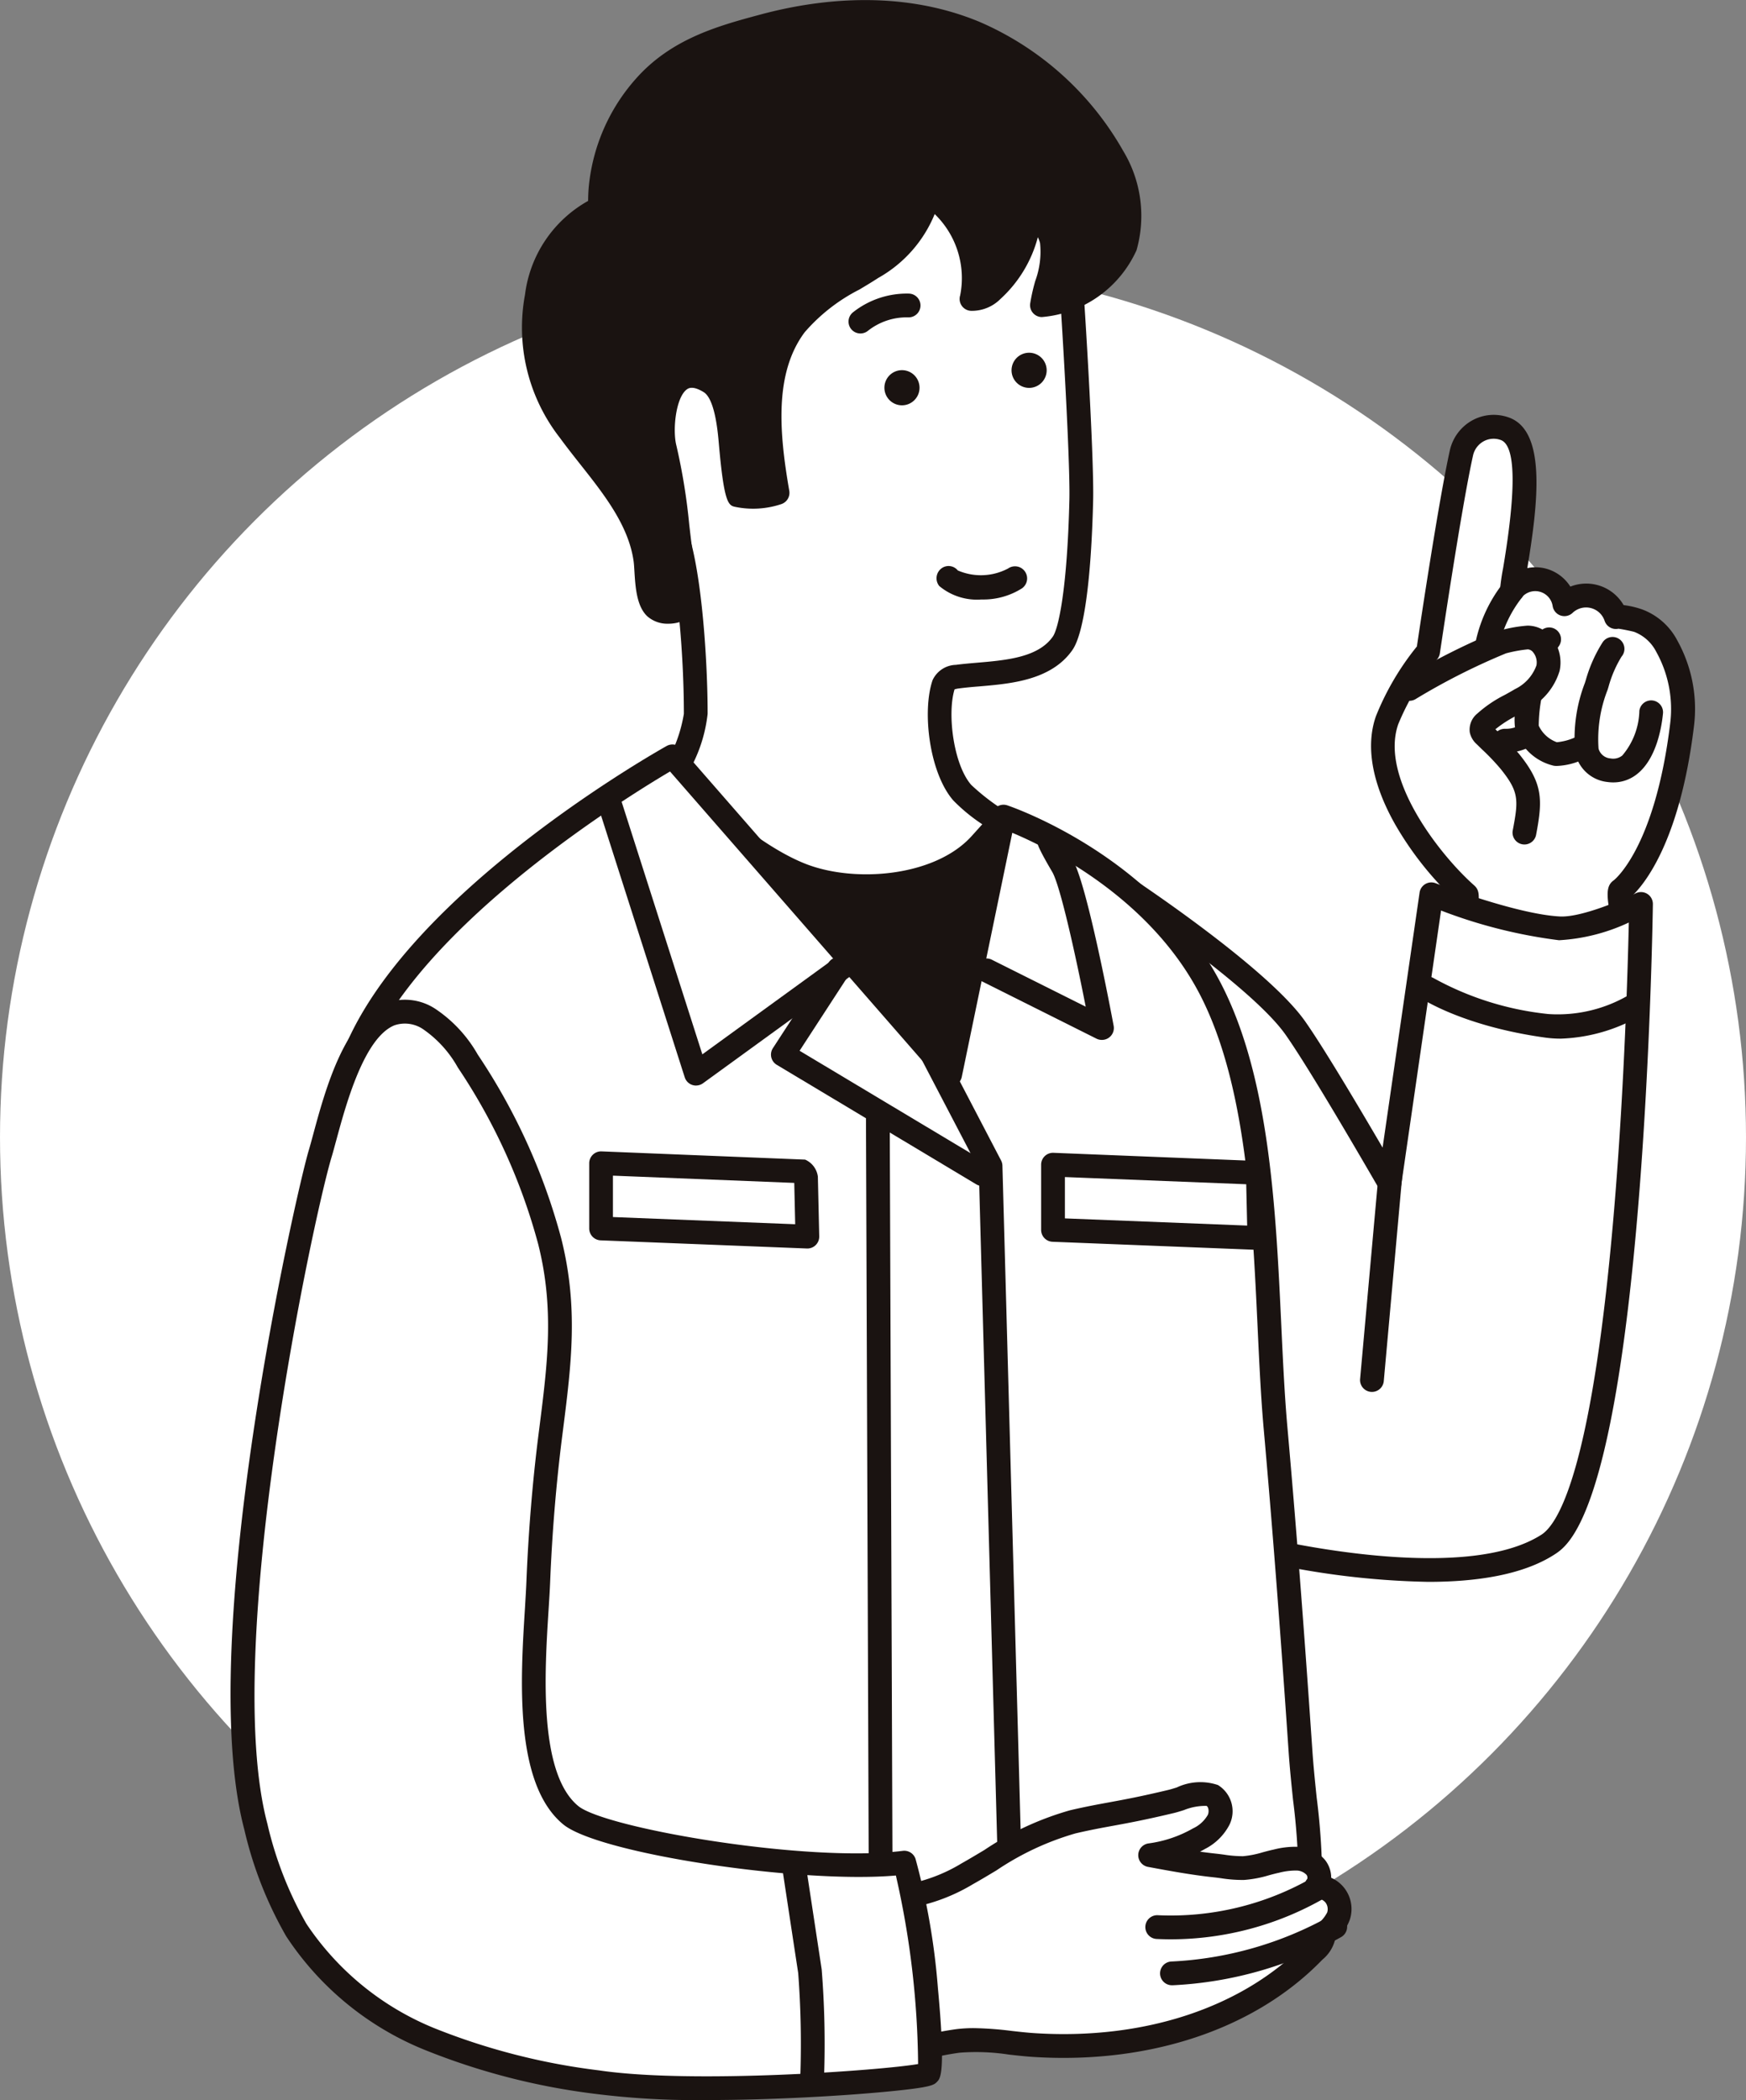
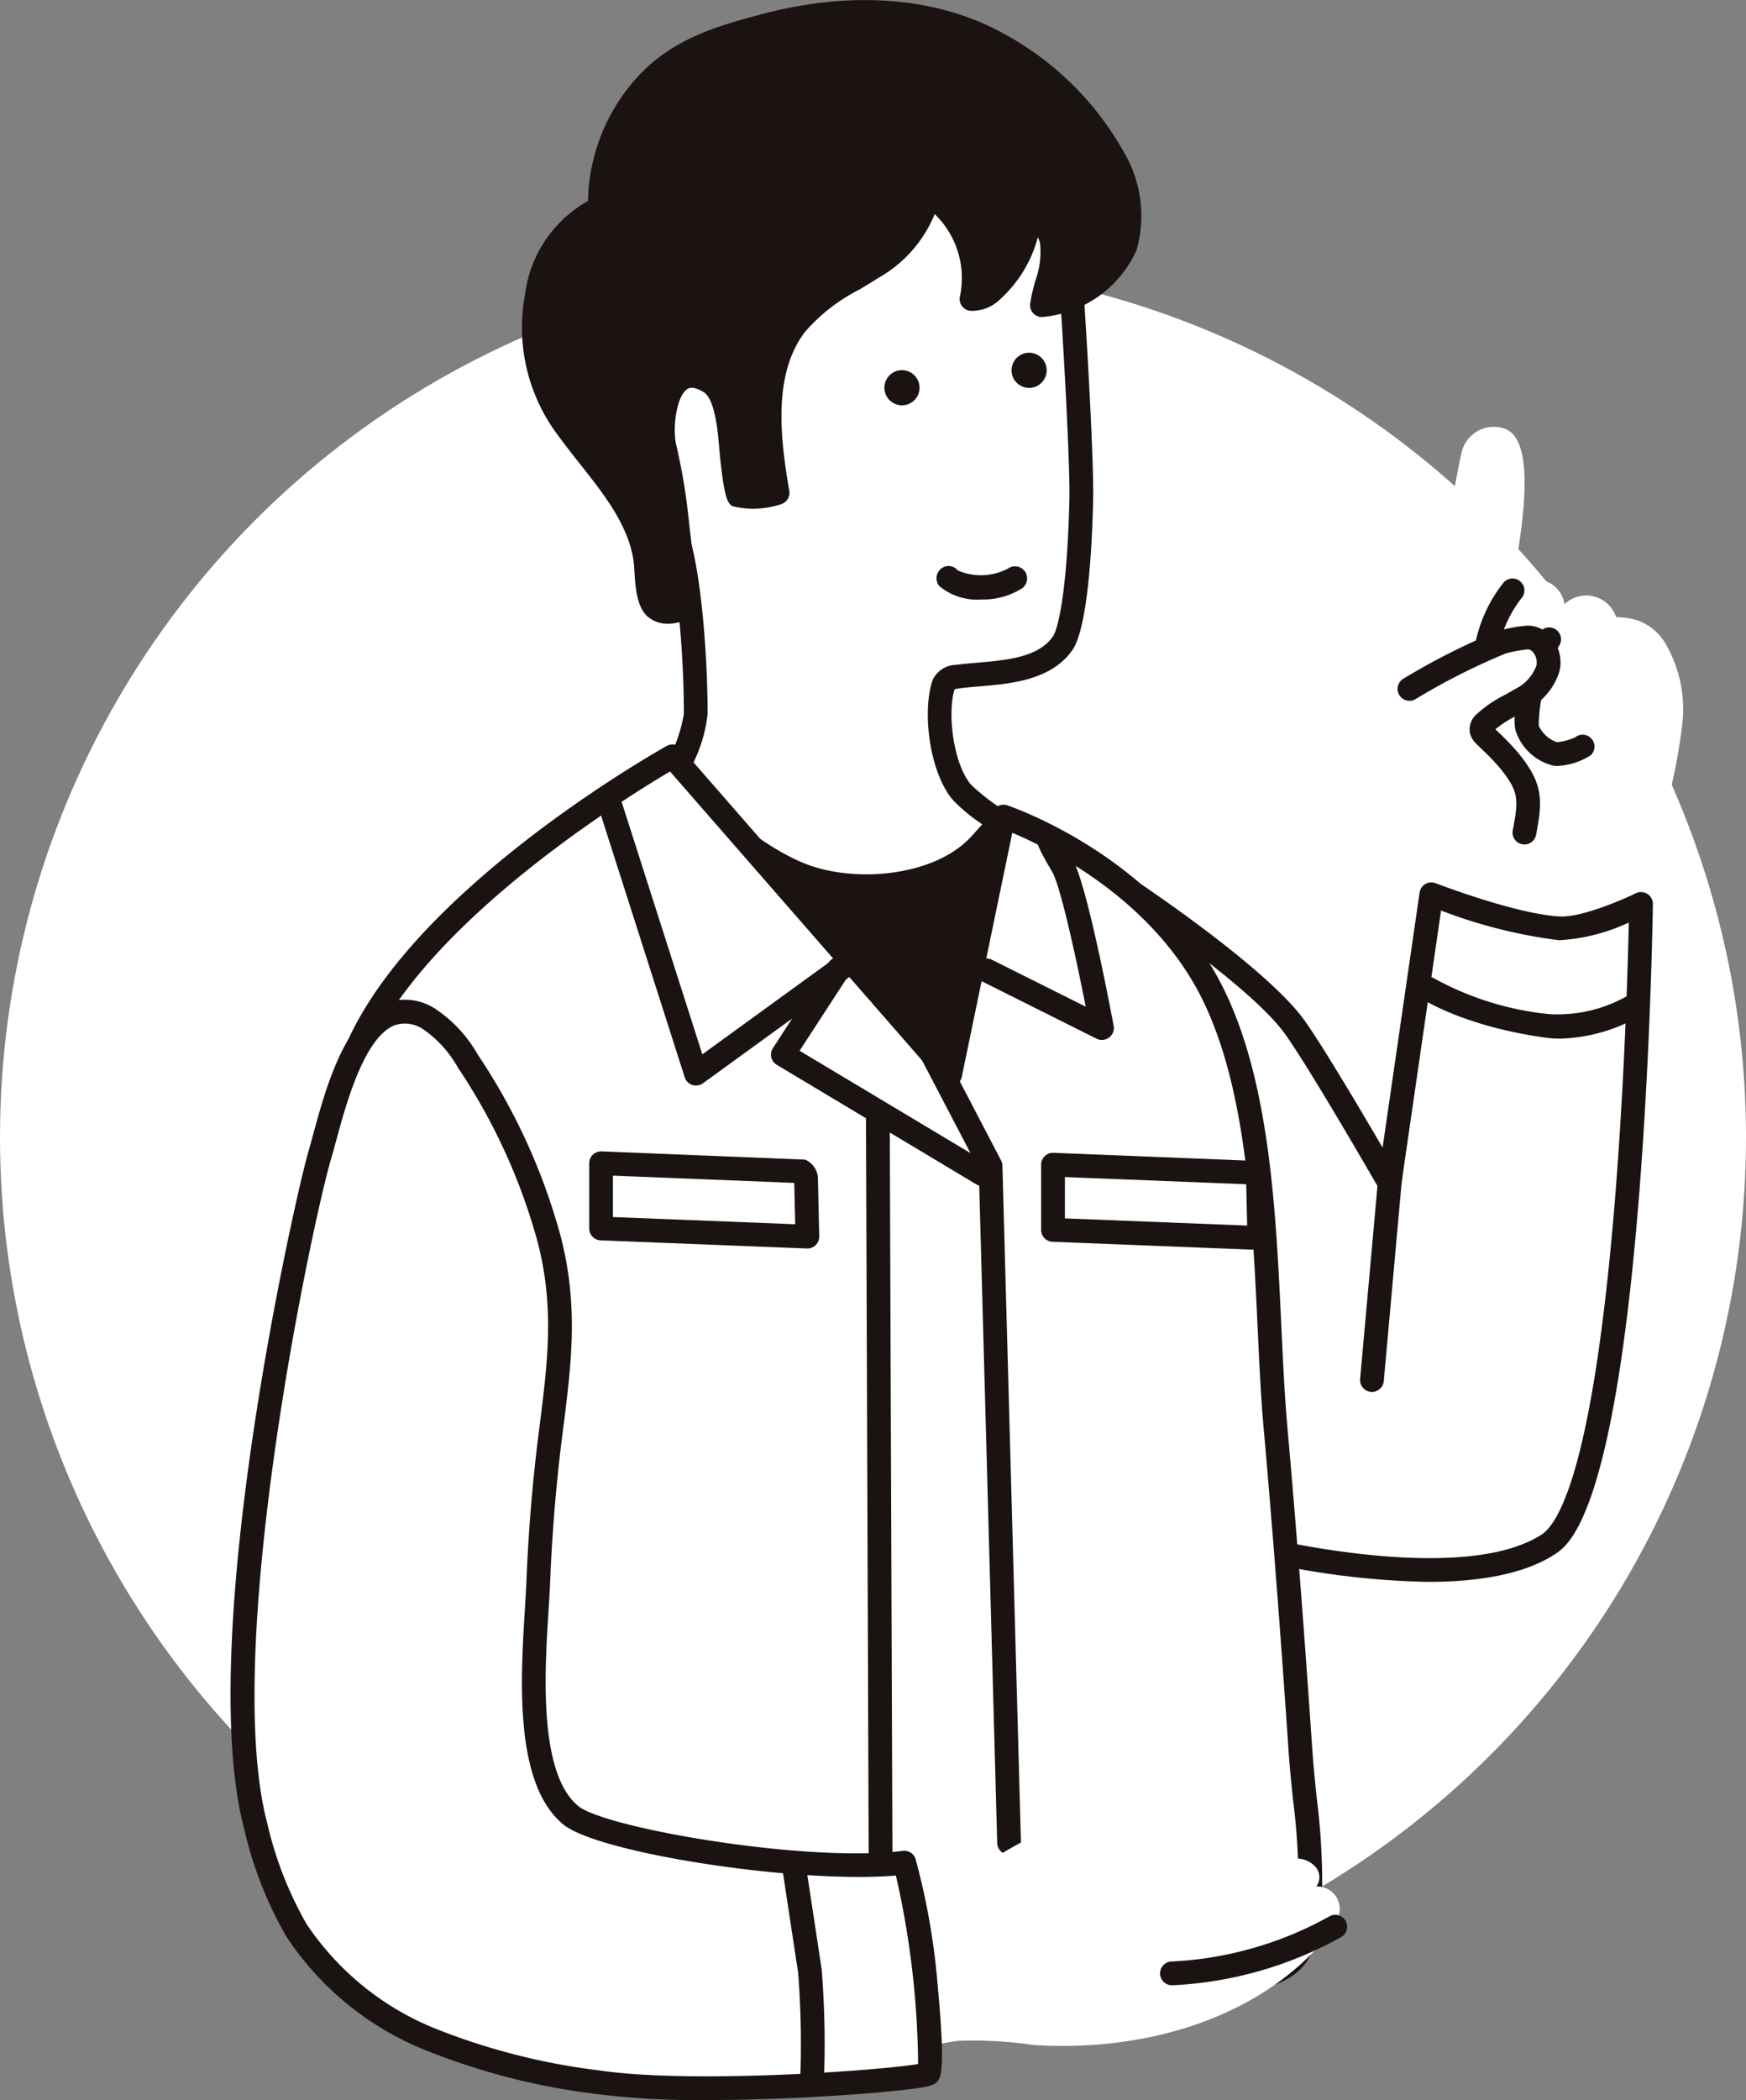
<svg xmlns="http://www.w3.org/2000/svg" width="120" height="144.243" viewBox="0 0 120 144.243">
  <rect x="0" y="0" width="120" height="144.243" fill="#808080" stroke="none" />
  <g id="voice-img03" transform="translate(-100 -1661.879)">
    <circle id="楕円形_14" data-name="楕円形 14" cx="60" cy="60" r="60" transform="translate(100 1680)" fill="#fff" />
    <g id="グループ_1691" data-name="グループ 1691" transform="translate(115.846 1661.879)">
      <g id="グループ_1676" data-name="グループ 1676" transform="translate(78.385 28.501)">
        <path id="パス_6197" data-name="パス 6197" d="M223.086,230.213c2.751-.542,5.638-3.41,5.7-6.293.009-.41-.867-3.56-.527-3.8.036-.025,3.106-2.2,4.219-11.358a8.9,8.9,0,0,0-1.052-5.391,3.678,3.678,0,0,0-1.97-1.754,5.556,5.556,0,0,0-1.522-.243,2.161,2.161,0,0,0-3.545-.884,2.029,2.029,0,0,0-3.614-.925c.033-1.187,2.257-10.262-.539-11.144a2.273,2.273,0,0,0-2.922,1.646c-.821,3.665-2.3,13.672-2.3,13.672a18.371,18.371,0,0,0-2.821,4.712c-1.492,4.241,3.1,9.891,5.438,11.955.232.2-.478,2.882-.527,3.185-.356,2.2-.076,3.988,1.8,5.517A5.158,5.158,0,0,0,223.086,230.213Z" transform="translate(-211.093 -187.491)" fill="#fff" />
-         <path id="パス_6198" data-name="パス 6198" d="M221,229.933a5.457,5.457,0,0,0,1.051-.1h0c2.947-.581,6.283-3.63,6.359-7.077a6.8,6.8,0,0,0-.225-1.3,20.52,20.52,0,0,1-.378-2.076c.832-.778,3.319-3.715,4.289-11.7a9.657,9.657,0,0,0-1.142-5.873,4.494,4.494,0,0,0-2.394-2.131,6,6,0,0,0-1.3-.306A2.968,2.968,0,0,0,223.6,198.1a2.871,2.871,0,0,0-1.7-1.242,2.833,2.833,0,0,0-1.259-.029c.767-4.619,1.313-9.532-1.35-10.373a3.066,3.066,0,0,0-2.481.252,3.141,3.141,0,0,0-1.484,1.994c-.76,3.393-2.047,11.976-2.274,13.509A18.535,18.535,0,0,0,210.237,207c-.728,2.068-.263,4.65,1.342,7.469a22.665,22.665,0,0,0,4.086,5.153c-.058.526-.332,1.687-.43,2.107-.065.274-.111.477-.123.552a6.149,6.149,0,0,0,5.89,7.655Zm.735-1.7a4.312,4.312,0,0,1-3.508-.937c-1.446-1.18-1.868-2.513-1.506-4.754.011-.064.05-.225.1-.438.6-2.558.627-3.08.16-3.49-2.267-2-6.523-7.333-5.208-11.071a17.649,17.649,0,0,1,2.676-4.458.815.815,0,0,0,.182-.405c.015-.1,1.48-10.019,2.285-13.612a1.48,1.48,0,0,1,.7-.936,1.428,1.428,0,0,1,1.175-.11c1.05.331,1.114,3.288.19,8.789a14.53,14.53,0,0,0-.221,1.553.816.816,0,0,0,1.464.52,1.212,1.212,0,0,1,2.159.553.817.817,0,0,0,1.371.465,1.343,1.343,0,0,1,2.2.549v0a.818.818,0,0,0,.949.541c.285.036.928.171,1.087.218a2.848,2.848,0,0,1,1.51,1.364,8.075,8.075,0,0,1,.962,4.909c-1.045,8.6-3.855,10.772-3.883,10.792-.613.429-.5,1.213,0,3.526.08.372.18.835.19.954-.056,2.52-2.757,5.025-5.042,5.475Zm-5.833-8.394h0Zm11.614-19.9Z" transform="translate(-209.902 -186.309)" fill="#1a1311" />
      </g>
      <path id="パス_6199" data-name="パス 6199" d="M239.488,219.038a.817.817,0,0,0,.8-.677,8.263,8.263,0,0,1,1.492-3.127.817.817,0,1,0-1.219-1.087,9.856,9.856,0,0,0-1.882,3.934.816.816,0,0,0,.665.944A.828.828,0,0,0,239.488,219.038Z" transform="translate(-153.08 -174.119)" fill="#1a1311" />
-       <path id="パス_6200" data-name="パス 6200" d="M217.992,233.71a2.6,2.6,0,0,0,1.633-.567c1.362-1.069,1.706-3.3,1.79-4.2a.817.817,0,0,0-1.626-.152,4.924,4.924,0,0,1-1.173,3.072,1,1,0,0,1-.813.2.923.923,0,0,1-.819-.671,9.268,9.268,0,0,1,.624-4.047l.062-.205a8.064,8.064,0,0,1,.893-2.067.817.817,0,1,0-1.3-.984,9.748,9.748,0,0,0-1.152,2.579l-.062.2a10.6,10.6,0,0,0-.67,4.8,2.532,2.532,0,0,0,2.19,2.011A2.943,2.943,0,0,0,217.992,233.71Z" transform="translate(-122.964 -179.97)" fill="#1a1311" />
      <path id="パス_6201" data-name="パス 6201" d="M229.672,231.531a4.654,4.654,0,0,0,2.355-.739.817.817,0,0,0-1.083-1.222,3.962,3.962,0,0,1-1.252.331,2.2,2.2,0,0,1-1.244-1.135,10.529,10.529,0,0,1,.835-4.022c.125-.372.242-.72.336-1.029.026-.086.046-.158.062-.219.044-.053.1-.117.155-.2a.816.816,0,0,0-1.3-.984,1.831,1.831,0,0,1-.132.163.822.822,0,0,0-.287.547c-.005.031-.021.092-.058.216-.089.295-.2.627-.32.982-.508,1.513-1.141,3.395-.9,4.818a3.612,3.612,0,0,0,2.638,2.477A1.345,1.345,0,0,0,229.672,231.531Z" transform="translate(-138.539 -178.921)" fill="#1a1311" />
      <g id="グループ_1677" data-name="グループ 1677" transform="translate(80.195 42.97)">
        <path id="パス_6202" data-name="パス 6202" d="M234.546,227.289a46.213,46.213,0,0,1,6.332-3.2,9.16,9.16,0,0,1,1.8-.338,1.682,1.682,0,0,1,1.406,2.1A3.711,3.711,0,0,1,242.231,228a13.2,13.2,0,0,0-2.446,1.571.682.682,0,0,0-.274.559.73.73,0,0,0,.244.37,21.521,21.521,0,0,1,1.72,1.782c1.444,1.795,1.417,2.608.988,4.871Z" transform="translate(-233.73 -222.931)" fill="#fff" />
        <path id="パス_6203" data-name="パス 6203" d="M241.28,236.781a.817.817,0,0,0,.8-.664c.457-2.408.476-3.509-1.154-5.535a16.792,16.792,0,0,0-1.424-1.5l-.22-.214a8.189,8.189,0,0,1,1.442-.93c.251-.138.5-.277.745-.425a4.418,4.418,0,0,0,2.227-2.659,2.729,2.729,0,0,0-.537-2.28,2.1,2.1,0,0,0-1.644-.824h-.033a9.549,9.549,0,0,0-2.11.4,47.261,47.261,0,0,0-6.426,3.251.817.817,0,0,0,.83,1.407,45.275,45.275,0,0,1,6.237-3.156,9.479,9.479,0,0,1,1.495-.273.5.5,0,0,1,.379.217,1.1,1.1,0,0,1,.217.884,2.905,2.905,0,0,1-1.483,1.633c-.225.136-.456.264-.688.392a8.642,8.642,0,0,0-1.9,1.289,1.422,1.422,0,0,0-.512,1.281,1.5,1.5,0,0,0,.477.818l.367.358a15.133,15.133,0,0,1,1.289,1.354c1.262,1.57,1.217,2.122.821,4.207a.816.816,0,0,0,.8.969Z" transform="translate(-232.547 -221.747)" fill="#1a1311" />
      </g>
-       <path id="パス_6204" data-name="パス 6204" d="M236.982,240.132a3.651,3.651,0,0,0,1.934-.559.816.816,0,1,0-.873-1.38,2.04,2.04,0,0,1-1.115.3.816.816,0,0,0-.047,1.632Z" transform="translate(-149.331 -188.434)" fill="#1a1311" />
      <g id="グループ_1678" data-name="グループ 1678" transform="translate(60.516 60.053)">
        <path id="パス_6205" data-name="パス 6205" d="M230.835,275.311c1.38,1.955,4.2,6.723,6.481,10.667l2.879-19.835s5.639,2.184,8.812,2.34c1.992.1,5.6-1.676,5.6-1.676s-.523,40.238-6.407,44.008-20,.225-20,.225L219,265.588S228.3,271.717,230.835,275.311Z" transform="translate(-218.182 -264.772)" fill="#fff" />
        <path id="パス_6206" data-name="パス 6206" d="M238.8,312.186c3.241,0,6.454-.456,8.654-1.866.993-.637,4.017-2.574,5.782-24.039.859-10.438,1-20.546,1-20.647a.817.817,0,0,0-1.177-.743c-.952.467-3.742,1.66-5.2,1.593-3.007-.148-8.5-2.265-8.557-2.286a.816.816,0,0,0-1.1.644L235.66,282.36c-1.968-3.365-4.169-7.04-5.343-8.7-2.6-3.677-11.669-9.679-12.054-9.933a.816.816,0,0,0-1.249.844l9.206,45.452a.818.818,0,0,0,.6.63A55.8,55.8,0,0,0,238.8,312.186ZM252.582,266.9c-.067,3.044-.3,11.048-.971,19.256-1.478,17.969-3.79,21.992-5.035,22.79-4.918,3.152-16.338.808-18.859.237l-8.7-42.973c2.759,1.918,8.186,5.861,9.97,8.389h0c1.093,1.549,3.321,5.217,6.442,10.605a.816.816,0,0,0,1.515-.292l2.733-18.836a34.567,34.567,0,0,0,8.109,2.04A13.035,13.035,0,0,0,252.582,266.9Zm-22.932,7.227h0Z" transform="translate(-216.998 -263.588)" fill="#1a1311" />
      </g>
      <path id="パス_6207" data-name="パス 6207" d="M332.7,329.525a86.722,86.722,0,0,1-9.583,1.6,41.061,41.061,0,0,1-4.141.24l-11.217-.082-2.844-82.667,22.638,1.924s8.8,17.473,10.064,21.264-.158,56.478-.158,56.478l-4.759,2.907Z" transform="translate(-276.27 -194.673)" fill="#1a1311" />
      <g id="グループ_1679" data-name="グループ 1679" transform="translate(27.895 7.889)">
        <path id="パス_6208" data-name="パス 6208" d="M337.261,175.318c-.982.117-1.961.165-2.8.276-.372.05-.815.154-.937.51-.675,1.967-.143,5.843,1.271,7.461a16.241,16.241,0,0,0,2.617,2.013l-1.364,1.511c-2.729,3.025-8.587,3.612-12.37,2.1-4.259-1.7-8.909-6.632-8.909-6.632s1.712-2.661,1.712-4.415c0-4.092-.507-10.993-1.665-13.1-1.883-3.42-1.907-12.351-1.1-16.342,1.208-5.96,3.856-8.613,9.375-9.817a42.409,42.409,0,0,1,8.562-1.062,18.614,18.614,0,0,1,2.583.1,9.344,9.344,0,0,1,4.306,1.731c2.587,1.9,3.286,4.228,3.594,7.162.178,1.7.908,13.649.837,16.64-.15,6.252-.757,9.085-1.273,9.833C340.746,174.683,339,175.11,337.261,175.318Z" transform="translate(-312.402 -137.007)" fill="#fff" />
        <path id="パス_6209" data-name="パス 6209" d="M327,189.618c3.182,0,6.509-.995,8.467-3.165l1.364-1.512a.817.817,0,0,0-.171-1.238,14.884,14.884,0,0,1-2.437-1.859c-1.21-1.385-1.662-4.869-1.145-6.561a1.618,1.618,0,0,1,.305-.063c.418-.056.881-.1,1.372-.138.46-.039.935-.08,1.412-.137,1.717-.205,3.839-.661,5.019-2.376.781-1.135,1.284-4.785,1.417-10.276.074-3.1-.666-15.08-.841-16.745-.331-3.154-1.125-5.676-3.922-7.735a10.138,10.138,0,0,0-4.684-1.883,19.247,19.247,0,0,0-2.7-.1,42.731,42.731,0,0,0-8.729,1.081c-5.935,1.294-8.739,4.225-10,10.453-.77,3.8-.906,13.1,1.183,16.9.966,1.755,1.564,7.96,1.564,12.7a10.025,10.025,0,0,1-1.582,3.973.817.817,0,0,0,.093,1c.195.207,4.824,5.083,9.2,6.83A13.214,13.214,0,0,0,327,189.618Zm7.983-5.066-.729.808c-2.528,2.8-8.069,3.244-11.461,1.89-3.316-1.324-6.956-4.768-8.186-5.994a10.134,10.134,0,0,0,1.5-4.295c0-3.975-.48-11.153-1.767-13.49-1.7-3.087-1.829-11.76-1.013-15.785,1.124-5.548,3.5-8.036,8.749-9.182a41.137,41.137,0,0,1,8.4-1.043,18.052,18.052,0,0,1,2.47.089,8.5,8.5,0,0,1,3.927,1.578c2.323,1.709,2.972,3.789,3.266,6.59.169,1.616.9,13.577.832,16.535-.152,6.339-.781,8.885-1.129,9.39-.8,1.17-2.407,1.506-3.868,1.68-.458.055-.915.093-1.358.131-.51.044-.993.085-1.449.146a1.816,1.816,0,0,0-1.6,1.053c-.735,2.144-.22,6.378,1.428,8.264A12.058,12.058,0,0,0,334.986,184.552Z" transform="translate(-311.214 -135.823)" fill="#1a1311" />
      </g>
      <g id="グループ_1680" data-name="グループ 1680" transform="translate(20.045 0)">
        <path id="パス_6210" data-name="パス 6210" d="M309.629,130.63a12.23,12.23,0,0,1,3.021-6.971c2.2-2.5,5.064-3.346,8.177-4.183,4.718-1.269,9.94-1.435,14.519.46a19.9,19.9,0,0,1,9.484,8.5,7.9,7.9,0,0,1,.863,6.177,7.072,7.072,0,0,1-5.728,4.036c.181-1.345,1.011-3.1.661-4.465a2.706,2.706,0,0,0-1.5-1.823,7.938,7.938,0,0,1-2.557,5.25,1.96,1.96,0,0,1-1.449.612c.776-2.474-.8-5.992-3.084-7.266-.093,2.205-1.9,3.94-3.762,5.133s-3.955,2.16-5.277,3.93c-2.4,3.212-1.848,7.841-1.209,11.519a5.309,5.309,0,0,1-2.71.177c-.094-.018-.487-3.319-.514-3.624-.1-1.188-.3-3.467-1.432-4.162-2.991-1.832-3.528,2.855-3.092,4.563.83,3.255.848,6.749,1.583,10.071.242,1.1-1.563,1.465-2.219.866s-.583-2.493-.7-3.295c-.48-3.441-3.258-6.158-5.221-8.859a11.423,11.423,0,0,1-2.249-9.209c.407-2.572,1.921-5.131,4.359-6.045A10.757,10.757,0,0,1,309.629,130.63Z" transform="translate(-304.243 -117.694)" fill="#1a1311" />
        <path id="パス_6211" data-name="パス 6211" d="M313.1,159.341a2.658,2.658,0,0,0,1.3-.333,1.645,1.645,0,0,0,.841-1.814c-.334-1.512-.521-3.106-.7-4.647a41.816,41.816,0,0,0-.886-5.45c-.269-1.053-.044-3.289.719-3.851.1-.07.385-.285,1.155.186s.97,2.685,1.043,3.517c.366,4.216.669,4.276,1.171,4.375a6.105,6.105,0,0,0,3.129-.2.817.817,0,0,0,.543-.913c-.694-3.992-1.045-8.074,1.059-10.89a12.374,12.374,0,0,1,3.76-2.933c.439-.262.878-.524,1.3-.8a8.87,8.87,0,0,0,3.875-4.384,6.115,6.115,0,0,1,1.751,5.586.816.816,0,0,0,.75,1.06,2.769,2.769,0,0,0,2.027-.823,8.753,8.753,0,0,0,2.562-4.236,2.1,2.1,0,0,1,.151.408,5.777,5.777,0,0,1-.328,2.594,12.9,12.9,0,0,0-.351,1.56.817.817,0,0,0,.792.925,7.856,7.856,0,0,0,6.519-4.593,8.621,8.621,0,0,0-.917-6.819,20.833,20.833,0,0,0-9.893-8.872c-5.5-2.275-11.215-1.524-15.043-.494-2.872.772-6.127,1.648-8.577,4.432a13.018,13.018,0,0,0-3.222,7.442c-.026.308-.04.618-.041.926a8.591,8.591,0,0,0-4.339,6.451,12.3,12.3,0,0,0,2.395,9.816c.439.6.924,1.217,1.393,1.809,1.64,2.072,3.336,4.214,3.68,6.683.022.161.038.407.053.668.067,1.083.149,2.43.9,3.116A2.1,2.1,0,0,0,313.1,159.341Zm1.609-17.836a2.182,2.182,0,0,0-1.306.427c-1.543,1.138-1.686,4.184-1.332,5.569a40.015,40.015,0,0,1,.846,5.237,48.445,48.445,0,0,0,.73,4.809.676.676,0,0,1-.386.148.764.764,0,0,1-.485-.062,5.122,5.122,0,0,1-.371-2.011c-.019-.306-.035-.57-.067-.794-.405-2.909-2.241-5.228-4.017-7.471-.479-.606-.932-1.178-1.352-1.755a10.654,10.654,0,0,1-2.1-8.6,6.764,6.764,0,0,1,3.839-5.408.816.816,0,0,0,.529-.8,10.042,10.042,0,0,1,.026-1.286h0a11.374,11.374,0,0,1,2.82-6.5c1.972-2.241,4.467-3.044,7.775-3.934,3.584-.964,8.922-1.673,13.995.427a19.1,19.1,0,0,1,9.075,8.129,7.206,7.206,0,0,1,.81,5.535,6.552,6.552,0,0,1-3.906,3.316l.071-.265a6.938,6.938,0,0,0,.332-3.423,3.505,3.505,0,0,0-1.968-2.372.817.817,0,0,0-1.134.693,7.1,7.1,0,0,1-2.176,4.6,7.943,7.943,0,0,0-3.7-6.655.816.816,0,0,0-1.214.678c-.082,1.959-1.887,3.517-3.387,4.48-.412.264-.835.517-1.259.77a13.778,13.778,0,0,0-4.231,3.358c-2.333,3.124-2.147,7.289-1.484,11.4a4.451,4.451,0,0,1-1.1.052c-.135-.879-.352-2.663-.378-2.965-.119-1.37-.338-3.882-1.819-4.788A3.2,3.2,0,0,0,314.708,141.505Z" transform="translate(-303.06 -116.5)" fill="#1a1311" />
      </g>
      <path id="パス_6212" data-name="パス 6212" d="M325.428,214.024a4.971,4.971,0,0,0,2.78-.76.832.832,0,1,0-.943-1.371,4,4,0,0,1-3.461.136.814.814,0,0,0-1.157-.113.848.848,0,0,0-.115,1.184A4.038,4.038,0,0,0,325.428,214.024Z" transform="translate(-273.823 -172.848)" fill="#1a1311" />
      <g id="グループ_1681" data-name="グループ 1681" transform="translate(5.752 51.134)">
        <path id="パス_6213" data-name="パス 6213" d="M298.432,243.743s-20.556,11.5-22.633,23.185c-2.37,13.329-.547,28.121.361,41.515.333,4.911-.745,16.077,3.1,19.67,5.352,5,20.292,3.3,26.918,3.063a231.765,231.765,0,0,0,29.651-2.971c4.933-.817,6.184-1.364,6.423-5.963.172-3.306-.435-6.846-.661-10.15-.506-7.413-1.059-14.824-1.718-22.226-.8-9.007-.192-21.844-4.459-30.114-4.416-8.557-14.236-11.869-14.236-11.869L317.511,265.6Z" transform="translate(-273.81 -242.927)" fill="#fff" />
        <path id="パス_6214" data-name="パス 6214" d="M293.326,331.28c3.013,0,5.98-.167,8.523-.311,1.167-.066,2.269-.128,3.182-.16a233.4,233.4,0,0,0,29.756-2.982c5.15-.853,6.837-1.563,7.105-6.726a46.268,46.268,0,0,0-.367-7.034c-.115-1.114-.223-2.166-.294-3.214-.587-8.6-1.133-15.665-1.719-22.243-.189-2.128-.3-4.465-.416-6.94-.374-7.977-.8-17.018-4.131-23.476-4.516-8.75-14.287-12.129-14.7-12.269a.817.817,0,0,0-1.06.608l-3.338,16.107-18-20.618a.818.818,0,0,0-1.014-.176c-.853.477-20.917,11.823-23.039,23.755-2,11.233-1.058,23.312-.15,34.993.173,2.22.351,4.515.5,6.72.073,1.073.076,2.445.081,4.033.015,5.549.036,13.149,3.281,16.179C280.794,330.578,287.154,331.28,293.326,331.28Zm27.28-83.469c2.446,1.024,9.451,4.438,12.907,11.132,3.169,6.143,3.585,14.994,3.952,22.8.117,2.492.227,4.845.42,7.008.585,6.566,1.13,13.623,1.716,22.21.073,1.075.188,2.191.3,3.27a45.037,45.037,0,0,1,.361,6.781c-.209,4.021-.916,4.4-5.741,5.2a231.774,231.774,0,0,1-29.546,2.961c-.93.033-2.041.1-3.216.162-7.018.4-18.764,1.058-23.116-3.006-2.728-2.547-2.748-9.739-2.762-14.99,0-1.616-.008-3.012-.085-4.139-.15-2.213-.329-4.513-.5-6.736-.9-11.579-1.831-23.552.13-34.58,1.8-10.1,18.351-20.333,21.657-22.284l18.636,21.35a.817.817,0,0,0,1.415-.372Z" transform="translate(-272.631 -241.743)" fill="#1a1311" />
      </g>
      <g id="グループ_1682" data-name="グループ 1682" transform="translate(53.676 24.228)">
        <path id="パス_6215" data-name="パス 6215" d="M320.263,178.256a1.207,1.207,0,1,0-1.207-1.207A1.208,1.208,0,0,0,320.263,178.256Z" transform="translate(-319.056 -175.842)" fill="#1a1311" />
      </g>
      <g id="グループ_1683" data-name="グループ 1683" transform="translate(44.938 25.425)">
        <path id="パス_6216" data-name="パス 6216" d="M341.664,181.187a1.207,1.207,0,1,0-1.206-1.207A1.208,1.208,0,0,0,341.664,181.187Z" transform="translate(-340.458 -178.773)" fill="#1a1311" />
      </g>
-       <path id="パス_6217" data-name="パス 6217" d="M341.164,168.629a.815.815,0,0,0,.51-.179,4.3,4.3,0,0,1,2.76-.928.817.817,0,1,0,.043-1.633,5.969,5.969,0,0,0-3.824,1.286.816.816,0,0,0,.511,1.454Z" transform="translate(-297.874 -145.724)" fill="#1a1311" />
+       <path id="パス_6217" data-name="パス 6217" d="M341.164,168.629Z" transform="translate(-297.874 -145.724)" fill="#1a1311" />
      <path id="パス_6218" data-name="パス 6218" d="M356.955,270.119a.817.817,0,0,0,.48-.156l10.541-7.65a.817.817,0,1,0-.959-1.322l-9.628,6.986-5.533-17.3a.816.816,0,0,0-1.555.5l5.877,18.377a.818.818,0,0,0,.778.568Z" transform="translate(-324.964 -195.559)" fill="#1a1311" />
      <g id="グループ_1684" data-name="グループ 1684" transform="translate(51.169 56.882)">
        <path id="パス_6219" data-name="パス 6219" d="M316.465,270.366a.817.817,0,0,0,.8-.966c-.185-.992-1.836-9.742-2.813-11.4a14.326,14.326,0,0,1-.844-1.553.817.817,0,0,0-1.61.195c0,.192,0,.409,1.046,2.187.541.919,1.59,5.64,2.3,9.255l-6.428-3.214a.817.817,0,1,0-.73,1.461l7.908,3.954A.821.821,0,0,0,316.465,270.366Zm-2.831-13.73h0Zm0,0h0Zm-.03-.21Z" transform="translate(-307.74 -255.821)" fill="#1a1311" />
      </g>
      <path id="パス_6220" data-name="パス 6220" d="M329.857,346.608h.023a.817.817,0,0,0,.794-.839L329.4,299.284a.825.825,0,0,0-.092-.356l-4.385-8.4a.817.817,0,0,0-1.448.756l4.3,8.228,1.267,46.3A.816.816,0,0,0,329.857,346.608Z" transform="translate(-276.351 -219.219)" fill="#1a1311" />
      <path id="パス_6221" data-name="パス 6221" d="M342.4,293.246a.817.817,0,0,0,.42-1.517l-12.986-7.774,3.362-5.167a.816.816,0,1,0-1.369-.891L328,283.775a.816.816,0,0,0,.265,1.146l13.713,8.209A.812.812,0,0,0,342.4,293.246Z" transform="translate(-290.725 -211.783)" fill="#1a1311" />
      <path id="パス_6222" data-name="パス 6222" d="M346.01,355.135h0a.816.816,0,0,0,.813-.819l-.187-50.841a.827.827,0,0,0-.819-.813.817.817,0,0,0-.814.819l.187,50.841A.816.816,0,0,0,346.01,355.135Z" transform="translate(-301.332 -226.656)" fill="#1a1311" />
      <g id="グループ_1685" data-name="グループ 1685" transform="translate(24.645 79.084)">
        <path id="パス_6223" data-name="パス 6223" d="M372.342,316.871a.816.816,0,0,0,.816-.835l-.093-4.1a1.48,1.48,0,0,0-.877-1.171L358.2,310.2a.817.817,0,0,0-.85.816v4.478a.817.817,0,0,0,.784.816l14.18.56Zm-.9-4.506.065,2.839-12.527-.494v-2.843Z" transform="translate(-357.345 -310.2)" fill="#1a1311" />
      </g>
      <g id="グループ_1686" data-name="グループ 1686" transform="translate(55.709 79.177)">
        <path id="パス_6224" data-name="パス 6224" d="M296.256,317.1a.817.817,0,0,0,.816-.835l-.093-4.1a1.48,1.48,0,0,0-.877-1.17l-13.993-.56a.816.816,0,0,0-.849.816v4.478a.817.817,0,0,0,.784.816l14.18.56Zm-.9-4.506.065,2.839-12.527-.494V312.1Z" transform="translate(-281.26 -310.43)" fill="#1a1311" />
      </g>
      <path id="パス_6225" data-name="パス 6225" d="M227.6,285.026a11.712,11.712,0,0,0,5.712-1.717.816.816,0,0,0-.885-1.372,9.655,9.655,0,0,1-5.681,1.4,20.7,20.7,0,0,1-7.873-2.457.816.816,0,0,0-.9,1.36c.118.079,2.957,1.938,8.553,2.715A7.816,7.816,0,0,0,227.6,285.026Z" transform="translate(-136.169 -213.686)" fill="#1a1311" />
      <g id="グループ_1687" data-name="グループ 1687" transform="translate(77.63 78.765)">
        <path id="パス_6226" data-name="パス 6226" d="M259.763,326.261a.817.817,0,0,0,.812-.743l1.369-15.207a.817.817,0,1,0-1.627-.147l-1.369,15.208a.816.816,0,0,0,.74.886C259.714,326.261,259.739,326.261,259.763,326.261Z" transform="translate(-258.946 -309.421)" fill="#1a1311" />
      </g>
      <g id="グループ_1688" data-name="グループ 1688" transform="translate(46.67 132.327)">
        <path id="パス_6227" data-name="パス 6227" d="M338.216,443a.39.39,0,1,0,.39-.39A.39.39,0,0,0,338.216,443Z" transform="translate(-337.399 -441.793)" fill="#1a1311" />
        <path id="パス_6228" data-name="パス 6228" d="M337.423,443.024a1.207,1.207,0,1,0-1.207-1.207A1.209,1.209,0,0,0,337.423,443.024Zm0-1.633a.426.426,0,1,1-.426.426A.427.427,0,0,1,337.423,441.391Z" transform="translate(-336.216 -440.61)" fill="#1a1311" />
      </g>
      <g id="グループ_1689" data-name="グループ 1689" transform="translate(40.261 122.382)">
        <path id="パス_6229" data-name="パス 6229" d="M269.85,428.606c.22-1.509.814-2.883,1.987-3.41.619-.277,2.186.222,2.975.161a11.813,11.813,0,0,0,4.5-1.606c2.342-1.318,4.582-2.948,7.255-3.567,2.429-.563,3.27-.566,6.753-1.4.778-.185,2.124-.794,2.824-.413a1.313,1.313,0,0,1,.443,1.667,3.065,3.065,0,0,1-1.357,1.3,9.166,9.166,0,0,1-3.351,1.132c1.471.274,2.945.546,4.433.705a14.447,14.447,0,0,0,1.985.179,14.171,14.171,0,0,0,2.257-.476,5.245,5.245,0,0,1,1.428-.169,1.764,1.764,0,0,1,1.272.59,1.078,1.078,0,0,1,.041,1.33,1.542,1.542,0,0,1,1.525,2.034,3.023,3.023,0,0,1-1.1,1.3c.241.394-.412.941-.654,1.19-4.812,4.929-12.224,6.808-19.177,6.363a28.767,28.767,0,0,0-5.2-.286c-3.468.407-6.793,2.607-8.5-2.171A10.248,10.248,0,0,1,269.85,428.606Z" transform="translate(-268.932 -417.435)" fill="#fff" />
-         <path id="パス_6230" data-name="パス 6230" d="M272.555,435.725a13.235,13.235,0,0,0,2.911-.452,19.971,19.971,0,0,1,2.129-.412,14.8,14.8,0,0,1,3.379.129c.544.061,1.107.125,1.669.161,7.994.51,15.215-1.9,19.813-6.608l.091-.09a2.558,2.558,0,0,0,.844-1.324,3.189,3.189,0,0,0,1.013-1.382,2.346,2.346,0,0,0-1.271-2.9,1.974,1.974,0,0,0-.431-1.232,2.572,2.572,0,0,0-1.855-.895,5.919,5.919,0,0,0-1.653.185c-.245.052-.5.12-.759.189a6.775,6.775,0,0,1-1.359.27,8.216,8.216,0,0,1-1.305-.106c-.191-.025-.379-.05-.561-.069q-.548-.059-1.092-.136c.111-.058.221-.118.329-.181a3.865,3.865,0,0,0,1.7-1.682,2.112,2.112,0,0,0-.8-2.714,3.786,3.786,0,0,0-2.826.166c-.212.067-.41.129-.579.169-1.936.463-3.025.662-4.078.855-.817.15-1.587.291-2.67.542a20.7,20.7,0,0,0-5.9,2.731c-.522.312-1.042.624-1.568.92a11.131,11.131,0,0,1-4.157,1.5,6.166,6.166,0,0,1-1.062-.109,4.136,4.136,0,0,0-2.184.018c-1.311.588-2.162,1.984-2.461,4.037a11.1,11.1,0,0,0,.374,4.848C269.244,434.991,270.841,435.725,272.555,435.725Zm6.016-2.551a9.953,9.953,0,0,0-1.166.065,21.179,21.179,0,0,0-2.307.443c-2.641.612-4.236.981-5.328-2.077a9.422,9.422,0,0,1-.3-4.064h0c.122-.841.482-2.319,1.513-2.782a5.23,5.23,0,0,1,1.27.107,6.757,6.757,0,0,0,1.434.123,12.7,12.7,0,0,0,4.832-1.708c.539-.3,1.072-.623,1.606-.942a19.19,19.19,0,0,1,5.433-2.541c1.045-.242,1.8-.38,2.6-.526,1.024-.188,2.184-.4,4.162-.873.2-.048.436-.121.688-.2a3.91,3.91,0,0,1,1.556-.29c.142.077.187.4.087.62a2.266,2.266,0,0,1-1.017.926,8.385,8.385,0,0,1-3.051,1.031.816.816,0,0,0-.042,1.612c1.382.257,2.948.549,4.5.715.169.018.345.041.522.065a9.349,9.349,0,0,0,1.58.118,7.931,7.931,0,0,0,1.717-.324c.231-.062.459-.123.679-.169a4.642,4.642,0,0,1,1.2-.154.97.97,0,0,1,.688.286.315.315,0,0,1,.059.289.816.816,0,0,0-.114.888.8.8,0,0,0,.768.458.782.782,0,0,1,.61.289.755.755,0,0,1,.107.667,2.4,2.4,0,0,1-.836.917.818.818,0,0,0-.294.8,3.979,3.979,0,0,1-.318.338c-.045.044-.087.084-.12.119-4.266,4.37-11.023,6.6-18.54,6.118-.523-.033-1.042-.092-1.591-.154A23.109,23.109,0,0,0,278.571,433.174Z" transform="translate(-267.748 -416.252)" fill="#1a1311" />
      </g>
-       <path id="パス_6231" data-name="パス 6231" d="M273.09,436.453a21.226,21.226,0,0,0,10.546-2.825.817.817,0,1,0-.819-1.413,19.522,19.522,0,0,1-10.66,2.582.817.817,0,0,0-.082,1.631Q272.581,436.453,273.09,436.453Z" transform="translate(-208.455 -303.25)" fill="#1a1311" />
      <path id="パス_6232" data-name="パス 6232" d="M269.288,443.474h.039a26.363,26.363,0,0,0,11.563-3.307.817.817,0,0,0-.8-1.425,24.721,24.721,0,0,1-10.843,3.1.816.816,0,0,0,.038,1.632Z" transform="translate(-204.566 -307.115)" fill="#1a1311" />
      <g id="グループ_1690" data-name="グループ 1690" transform="translate(0 68.658)">
        <path id="パス_6233" data-name="パス 6233" d="M361.252,341.875c2.215,1.816,16.547,4.069,22.922,3.255,1.415,4.218,2.023,14.108,1.672,14.48-.4.418-15.742,1.644-22.773.6a45.326,45.326,0,0,1-11.561-2.976,19.965,19.965,0,0,1-9.122-7.472,26.081,26.081,0,0,1-2.782-7.1c-3.328-12.519,3.383-42.758,4.419-46.219.872-2.913,2.68-12.111,7.557-9.21a8.474,8.474,0,0,1,2.589,2.842,41.874,41.874,0,0,1,5.628,12.368c1.2,4.767.636,8.688.041,13.4-.421,3.332-.69,6.688-.825,10.043C358.86,329.8,357.7,338.959,361.252,341.875Z" transform="translate(-337.87 -285.851)" fill="#fff" />
        <path id="パス_6234" data-name="パス 6234" d="M369.384,360.25c2.429,0,4.758-.084,6.413-.163,2.237-.107,4.44-.261,6.2-.434,2.885-.283,3.03-.436,3.25-.668s.59-.623.047-6.435a47.784,47.784,0,0,0-1.537-8.866.818.818,0,0,0-.878-.55c-6.552.837-20.437-1.55-22.3-3.077h0c-2.753-2.257-2.308-9.273-2.043-13.466.044-.7.084-1.331.106-1.865.136-3.393.411-6.748.819-9.974l.067-.524c.575-4.528,1.071-8.438-.126-13.177a42.228,42.228,0,0,0-5.734-12.611,9.271,9.271,0,0,0-2.856-3.1,3.8,3.8,0,0,0-3.483-.424c-2.84,1.15-4.169,6.053-4.963,8.983-.116.43-.219.81-.312,1.12-.868,2.9-7.879,33.674-4.426,46.663a26.768,26.768,0,0,0,2.876,7.32,20.665,20.665,0,0,0,9.489,7.79,46.47,46.47,0,0,0,11.768,3.036A55.566,55.566,0,0,0,369.384,360.25Zm14.549-2.473c-2.552.44-15.549,1.385-21.93.435A44.983,44.983,0,0,1,350.65,355.3a19.323,19.323,0,0,1-8.755-7.153,25.312,25.312,0,0,1-2.687-6.881c-3.166-11.909,3.109-41.423,4.412-45.775.1-.32.2-.715.324-1.16.668-2.464,1.911-7.05,4-7.9a2.228,2.228,0,0,1,2.035.314,7.793,7.793,0,0,1,2.32,2.583,40.638,40.638,0,0,1,5.522,12.125c1.122,4.44.643,8.208.089,12.571l-.067.525c-.414,3.272-.693,6.675-.831,10.113-.021.523-.06,1.142-.1,1.827-.3,4.8-.763,12.045,2.637,14.832h0c2.452,2.01,16.268,4.082,22.858,3.507A60.2,60.2,0,0,1,383.934,357.777Zm-.033.363Zm-23.837-17.451h0Z" transform="translate(-336.68 -284.665)" fill="#1a1311" />
      </g>
      <path id="パス_6235" data-name="パス 6235" d="M358.464,445.92a.816.816,0,0,0,.816-.793,64.173,64.173,0,0,0-.161-7.447c-.3-1.976-1.064-6.993-1.064-6.993l-1.615.245s.761,5.019,1.065,7a64.673,64.673,0,0,1,.143,7.152.817.817,0,0,0,.793.84Z" transform="translate(-318.492 -302.411)" fill="#1a1311" />
    </g>
  </g>
</svg>